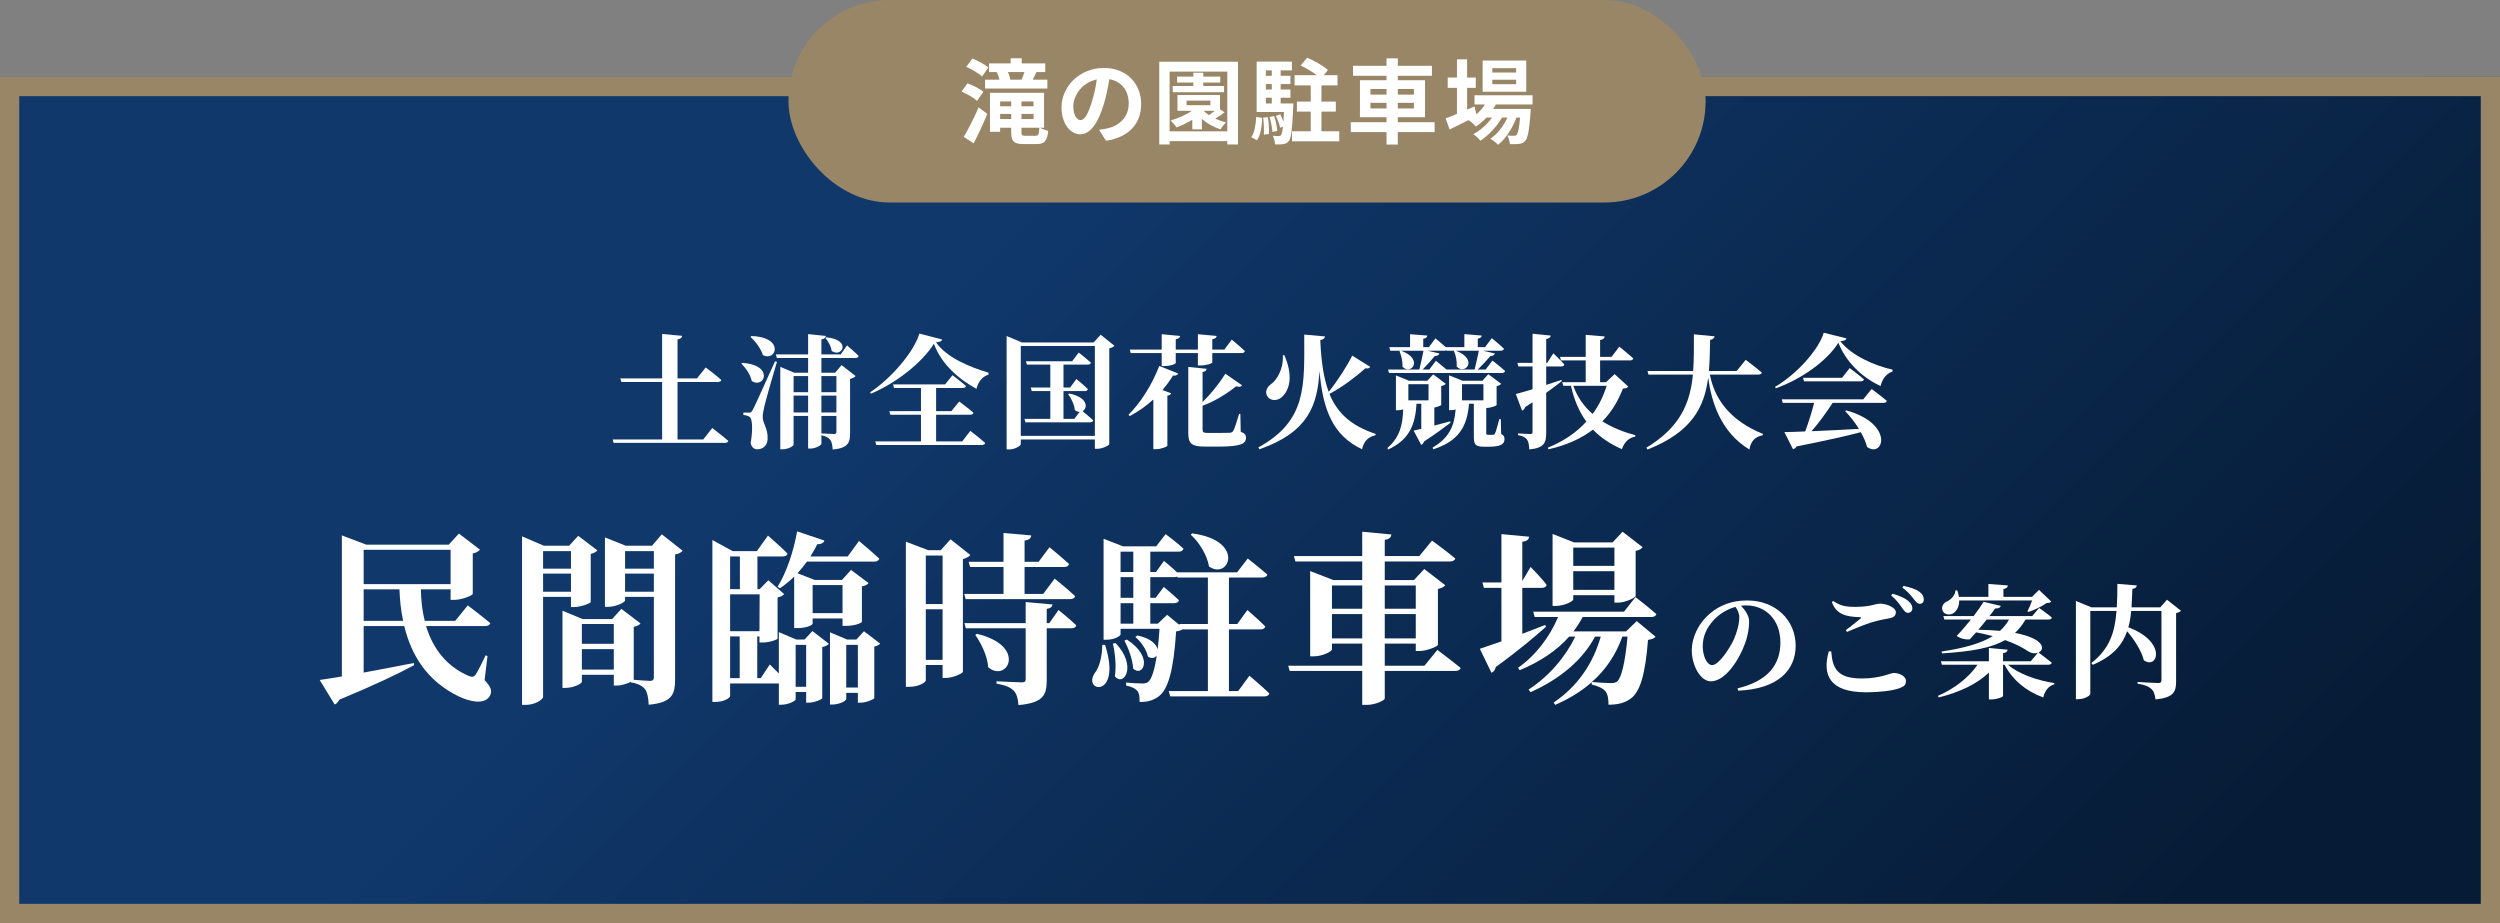
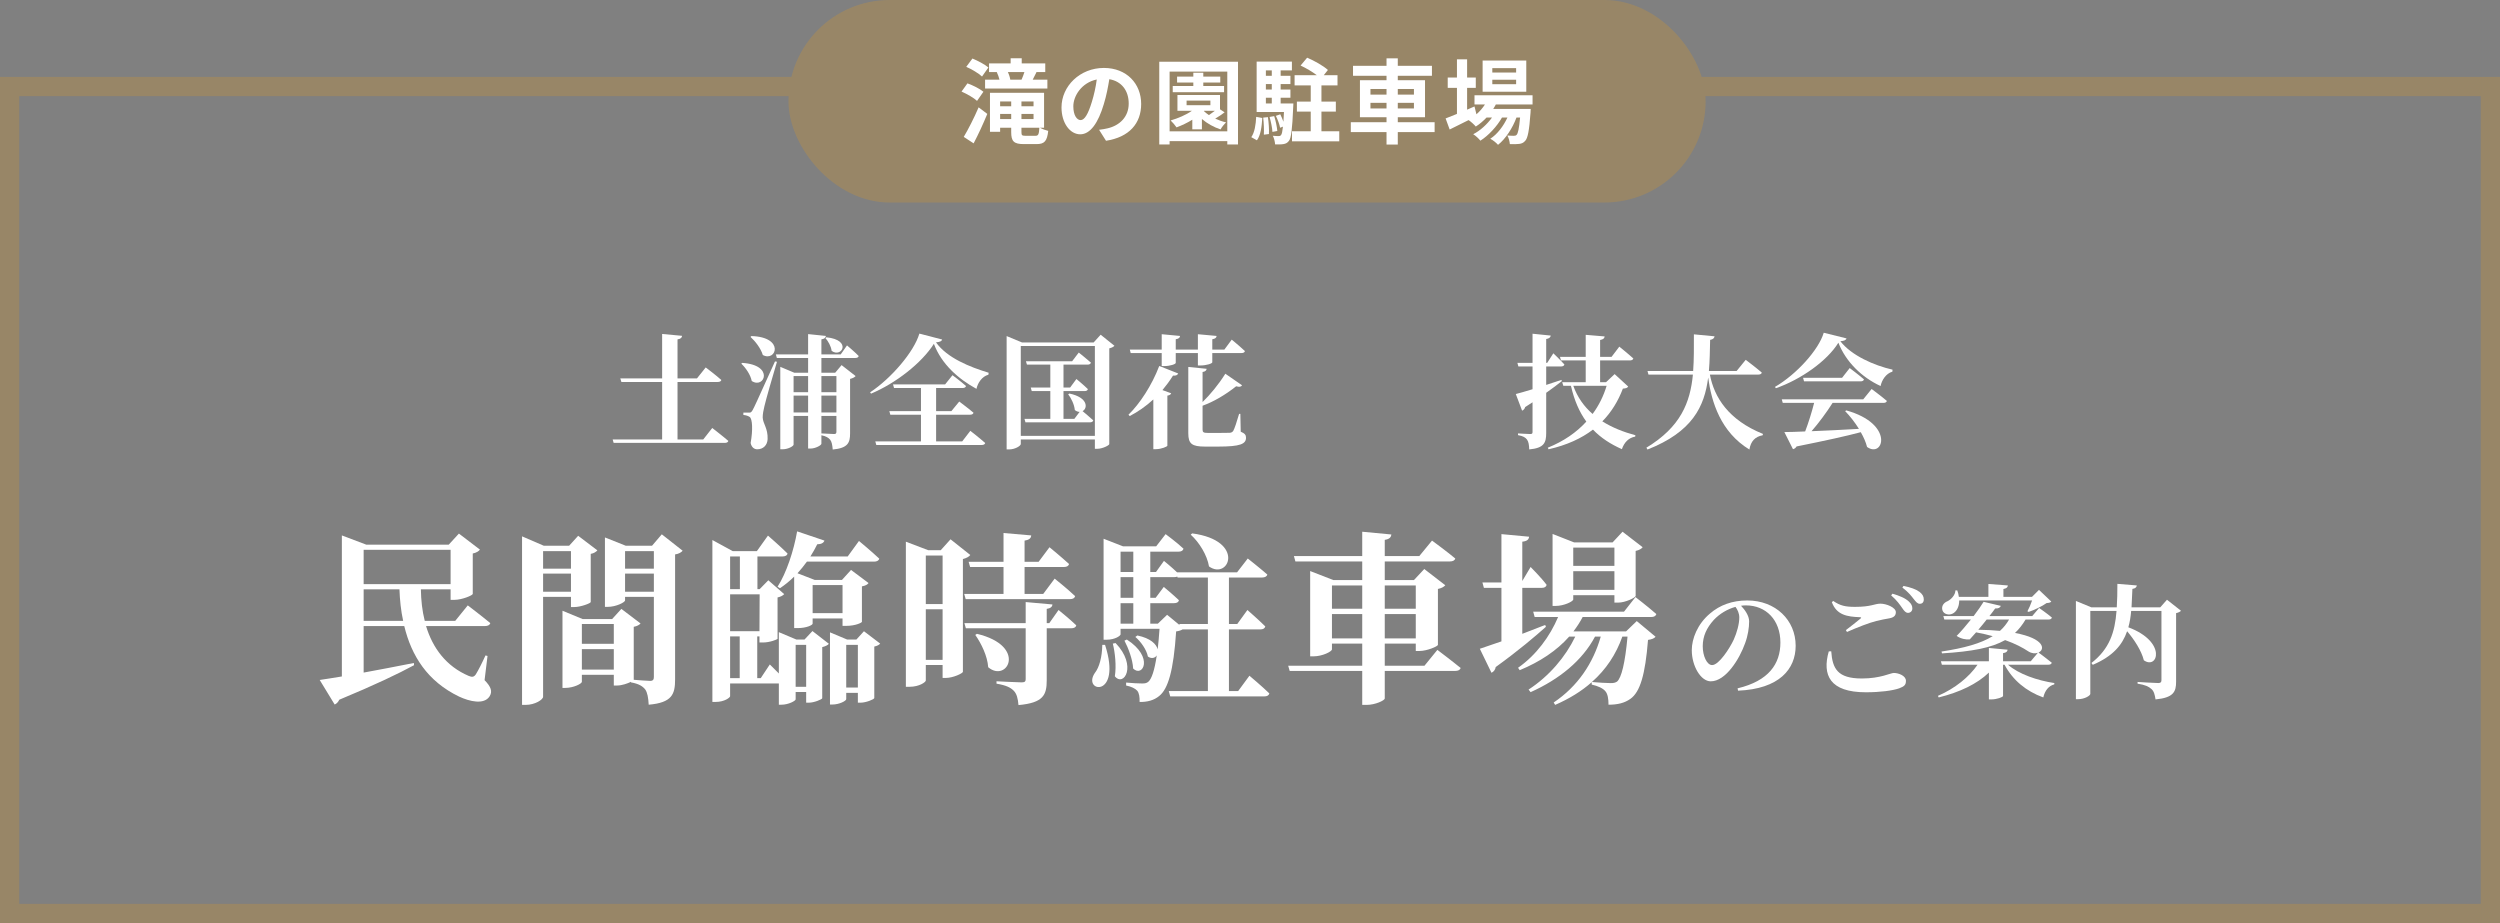
<svg xmlns="http://www.w3.org/2000/svg" width="650" height="240" viewBox="0 0 650 240" fill="none">
  <rect x="0" y="0" width="650" height="240" fill="#808080" stroke="none" />
-   <path d="M0 20H650V240H0V20Z" fill="url(#paint0_linear_5_1077)" />
+   <path d="M0 20H650V240V20Z" fill="url(#paint0_linear_5_1077)" />
  <path fill-rule="evenodd" clip-rule="evenodd" d="M645 25H5V235H645V25ZM0 20V240H650V20H0Z" fill="#988667" />
  <path d="M94.548 161.432H104.82C104.244 158.792 103.956 156.008 103.86 153.224H94.548V161.432ZM117.156 142.952H94.548V151.88H117.156V142.952ZM126.756 170.552L125.988 176.84C127.668 178.568 128.1 179.768 127.284 181.064C125.844 183.272 122.148 182.408 119.364 181.112C111.108 177.128 106.98 170.504 105.108 162.776H94.548V174.872C98.484 174.152 102.996 173.288 107.604 172.376L107.652 172.952C103.572 175.16 97.572 178.04 88.212 181.928C87.924 182.552 87.492 182.984 87.012 183.176L83.124 176.792C84.516 176.6 86.484 176.264 88.884 175.88V139.208L95.22 141.608H116.676L119.316 138.728L124.788 142.904C124.5 143.288 123.876 143.72 122.916 143.912V154.424C122.868 154.808 120.084 155.96 118.164 155.96H117.156V153.224H109.428C109.476 156.056 109.764 158.792 110.436 161.432H118.356L121.62 157.4C121.62 157.4 125.22 160.136 127.476 162.008C127.332 162.536 126.804 162.776 126.084 162.776H110.772C112.5 168.488 116.004 173.24 121.86 175.736C122.772 176.12 123.252 176.024 123.732 175.304C124.356 174.296 125.412 172.232 126.228 170.408L126.756 170.552Z" fill="white" />
  <path d="M148.452 143.288H141.204V147.848H148.452V143.288ZM141.204 153.848H148.452V149.144H141.204V153.848ZM148.452 155.192H141.204V181.16C141.204 181.88 139.14 183.272 136.644 183.272H135.732V139.448L141.396 141.896H147.972L150.324 139.304L155.316 143.096C155.028 143.432 154.452 143.864 153.588 144.008V156.536C153.54 156.872 150.948 157.832 149.316 157.832H148.452V155.192ZM162.516 153.848H170.004V149.144H162.516V153.848ZM170.004 143.288H162.516V147.848H170.004V143.288ZM151.284 174.104H159.588V168.776H151.284V174.104ZM159.588 162.248H151.284V167.384H159.588V162.248ZM172.068 138.92L177.492 143.192C177.156 143.576 176.532 144.008 175.524 144.152V176.648C175.524 180.488 174.756 182.696 168.66 183.224C168.564 181.4 168.324 180.056 167.748 179.24C167.076 178.424 166.164 177.8 164.052 177.416V177.272C163.188 177.704 161.652 178.232 160.5 178.232H159.588V175.448H151.284V177.272C151.284 177.752 149.124 178.856 146.964 178.856H146.244V158.792L151.476 160.952H159.156L161.556 158.312L166.548 162.104C166.26 162.44 165.636 162.824 164.772 162.968V176.696V176.744C165.972 176.84 168.372 177.032 169.044 177.032C169.812 177.032 170.004 176.648 170.004 176.024V155.192H162.516V156.104C162.516 156.584 160.212 157.784 158.004 157.784H157.284V139.736L162.708 141.896H169.524L172.068 138.92Z" fill="white" />
  <path d="M219.06 152.12H211.284V159.416H219.06V152.12ZM202.788 152.936L202.164 152.552C204.468 149 206.388 143.144 207.252 138.152L214.356 140.552C214.164 141.128 213.54 141.512 212.484 141.512C211.956 142.568 211.38 143.624 210.708 144.68H220.404L223.332 140.648C223.332 140.648 226.644 143.384 228.612 145.256C228.468 145.784 227.94 146.024 227.268 146.024H209.796C209.028 147.08 208.212 148.088 207.348 149.048L211.812 150.776H218.916L221.268 148.184L225.828 151.592C225.54 151.976 225.108 152.264 224.1 152.456V161.672C224.1 161.864 222.516 162.728 219.972 162.728H219.06V160.808H211.284V162.152C211.284 162.488 209.796 163.304 207.348 163.304H206.484V149.912C205.332 151.064 204.084 152.072 202.788 152.936ZM206.868 178.568H209.604V167.672H206.868V178.568ZM189.828 165.464V176.312H192.324V165.464H189.828ZM192.372 144.68H189.828V153.176H192.372V144.68ZM197.46 164.12L197.508 154.52H189.828V164.12H197.46ZM209.172 166.28L211.236 164.072L215.508 167.384C215.268 167.72 214.596 168.056 213.78 168.248V181.544C213.732 181.832 211.668 182.696 210.324 182.696H209.604V179.912H206.868V181.832C206.868 182.216 204.996 183.224 203.172 183.224H202.5V177.704H189.828V181.016C189.828 181.352 188.388 182.504 186.036 182.504H185.22V140.408L190.5 143.288H196.788L199.668 139.256C199.668 139.256 202.884 142.04 204.756 143.912C204.66 144.44 204.132 144.68 203.46 144.68H196.932V153.176H197.508L199.764 150.872L203.892 154.472C203.604 154.808 202.932 155.192 202.164 155.336V166.088C202.068 166.28 200.148 167.048 198.372 167.048H197.46V165.464H196.884V176.312H197.796L200.148 172.76C200.148 172.76 201.3 173.864 202.5 175.112V164.36L207.06 166.28H209.172ZM220.02 178.76H223.044V167.672H220.02V178.76ZM224.628 164.12L228.852 167.336C228.612 167.624 228.084 167.96 227.316 168.104V181.496C227.268 181.832 225.156 182.696 223.764 182.696H223.044V180.152H220.02V181.784C220.02 182.216 218.244 183.176 216.42 183.176H215.796V164.408L220.26 166.28H222.66L224.628 164.12Z" fill="white" />
  <path d="M240.708 171.56H245.076V158.408H240.708V171.56ZM245.076 144.44H240.708V157.064H245.076V144.44ZM247.14 140.216L252.276 144.296C251.988 144.728 251.268 145.112 250.356 145.352V174.68C250.308 175.064 247.812 176.264 245.892 176.264H245.076V172.904H240.708V176.936C240.708 177.32 239.076 178.568 236.436 178.568H235.524V140.84L241.332 143.048H244.596L247.14 140.216ZM250.692 154.424H260.916V147.416H252.228L251.844 146.072H260.916V138.584L268.116 139.208C268.068 139.88 267.684 140.36 266.388 140.552V146.072H270.036L272.868 142.28C272.868 142.28 276.036 144.872 277.956 146.648C277.812 147.176 277.332 147.416 276.66 147.416H266.388V154.424H271.236L274.212 150.44C274.212 150.44 277.572 153.128 279.54 155C279.396 155.528 278.916 155.768 278.244 155.768H251.076L250.692 154.424ZM253.572 165.08L254.004 164.792C267.204 167.96 261.876 177.656 256.932 173.48C256.74 170.6 255.156 167.336 253.572 165.08ZM272.82 162.008L275.22 158.6C275.22 158.6 278.148 160.952 279.828 162.584C279.732 163.112 279.204 163.352 278.532 163.352H272.148V176.888C272.148 180.68 271.284 182.744 264.804 183.32C264.66 181.64 264.372 180.392 263.556 179.576C262.74 178.76 261.636 178.184 259.092 177.752V177.128C259.092 177.128 264.516 177.416 265.62 177.416C266.436 177.416 266.676 177.176 266.676 176.6V163.352H251.124L250.74 162.008H266.676V156.536L273.636 157.16C273.588 157.784 273.108 158.168 272.148 158.312V162.008H272.82Z" fill="white" />
  <path d="M309.588 139.016L309.972 138.68C323.94 140.552 319.524 150.968 314.34 147.272C313.86 144.344 311.796 140.984 309.588 139.016ZM286.596 167.672H287.316C291.828 181.688 281.316 180.008 284.628 175.016C285.828 173.528 286.548 170.792 286.596 167.672ZM289.332 167.336L290.052 167.192C295.764 173.144 292.164 178.712 289.86 175.832C290.292 173.096 289.908 169.64 289.332 167.336ZM292.356 166.568L292.98 166.28C300.132 170.888 297.108 176.264 294.612 173.816C294.516 171.512 293.364 168.488 292.356 166.568ZM306.612 162.248H314.052V150.152H306.18L306.084 149.912C305.892 150.008 305.604 150.056 305.316 150.056H299.076V155.432H300.468L302.58 152.6C302.58 152.6 305.028 154.616 306.516 156.056C306.42 156.584 305.94 156.824 305.268 156.824H299.076V162.152H301.044L303.444 159.848L306.708 162.536L306.612 162.248ZM291.348 156.824V162.152H294.66V156.824H291.348ZM294.66 150.056H291.348V155.432H294.66V150.056ZM294.66 143.432H291.348V148.712H294.66V143.432ZM321.924 179.672L324.852 175.688C324.852 175.688 328.116 178.424 330.036 180.296C329.892 180.824 329.412 181.064 328.74 181.064H304.26L303.876 179.672H314.052V163.64H307.476C307.092 163.88 306.516 164.072 305.796 164.168C305.124 174.44 303.684 179.144 301.38 180.968C300.036 182.072 298.308 182.552 296.292 182.504C296.34 181.304 296.196 180.2 295.668 179.576C295.14 179 294.18 178.52 292.788 178.232V177.464C294.036 177.608 296.1 177.704 296.964 177.704C297.732 177.704 298.116 177.608 298.548 177.272C299.412 176.552 300.18 174.344 300.756 170.408C300.324 171.08 299.412 171.368 298.452 170.696C298.116 168.92 296.58 166.76 295.188 165.608L295.716 165.224C299.172 165.944 300.66 167.48 300.996 168.824C301.188 167.288 301.332 165.512 301.476 163.496H291.348V164.936C291.348 165.272 289.956 166.328 287.7 166.328H286.932V140.072L291.972 142.04H300.612L303.06 138.872C303.06 138.872 305.988 141.032 307.716 142.664C307.572 143.192 307.092 143.432 306.42 143.432H299.076V148.712H300.564L302.628 145.832C302.628 145.832 304.596 147.416 306.036 148.808H321.636L324.42 145.208C324.42 145.208 327.588 147.704 329.508 149.384C329.364 149.912 328.836 150.152 328.164 150.152H319.524V162.248H321.684L324.324 158.6C324.324 158.6 327.252 161.144 328.98 162.872C328.836 163.4 328.404 163.64 327.732 163.64H319.524V179.672H321.924Z" fill="white" />
  <path d="M346.308 165.992H354.18V159.656H346.308V165.992ZM354.18 152.216H346.308V158.264H354.18V152.216ZM368.1 152.216H360.036V158.264H368.1V152.216ZM360.036 165.992H368.1V159.656H360.036V165.992ZM370.356 173.096L373.716 168.968C373.716 168.968 377.412 171.752 379.764 173.672C379.62 174.2 379.092 174.44 378.372 174.44H360.036V181.592C360.036 182.12 357.54 183.272 355.332 183.272H354.18V174.44H335.316L334.932 173.096H354.18V167.336H346.308V168.824C346.308 169.4 343.812 170.648 341.508 170.648H340.644V148.472L346.692 150.824H354.18V145.976H336.804L336.42 144.584H354.18V138.248L361.764 138.968C361.668 139.64 361.332 140.168 360.036 140.36V144.584H369.012L372.324 140.552C372.324 140.552 376.068 143.288 378.372 145.208C378.228 145.736 377.7 145.976 376.98 145.976H360.036V150.824H367.62L370.308 147.944L375.78 152.168C375.444 152.552 374.82 152.936 373.86 153.128V167.672C373.812 168.056 371.028 169.256 369.06 169.256H368.1V167.336H360.036V173.096H370.356Z" fill="white" />
  <path d="M419.748 142.376H409.044V147.128H419.748V142.376ZM409.044 153.368H419.748V148.52H409.044V153.368ZM409.044 154.76V155.864C409.044 156.344 406.692 157.544 404.436 157.544H403.668V138.824L409.284 141.032H419.268L421.86 138.248L427.092 142.28C426.804 142.664 426.18 143.048 425.268 143.24V154.952C425.22 155.384 422.628 156.68 420.708 156.68H419.748V154.76H409.044ZM401.748 162.488L401.94 162.968C399.252 165.368 394.932 169.064 388.884 173.432C388.788 174.104 388.356 174.68 387.78 174.92L384.756 168.68C385.956 168.296 387.924 167.624 390.372 166.76V152.84H385.812L385.428 151.448H390.372V138.872L397.572 139.544C397.476 140.216 397.14 140.696 395.796 140.84V151.064L397.956 147.416C397.956 147.416 400.74 150.2 402.132 152.072C401.988 152.6 401.556 152.84 400.884 152.84H395.796V164.792C397.716 164.072 399.732 163.256 401.748 162.488ZM423.156 165.512H421.812C420.18 170.12 417.588 174.056 413.892 177.32C415.428 177.464 417.828 177.608 418.788 177.608C419.556 177.608 419.94 177.512 420.42 177.224C421.572 176.264 422.532 172.376 423.156 165.512ZM422.772 164.168L425.556 161.48L430.452 165.56C430.068 165.992 429.492 166.232 428.484 166.376C427.764 175.448 426.42 179.912 423.924 181.688C422.388 182.792 420.564 183.224 418.212 183.224C418.212 181.736 418.02 180.44 417.396 179.72C416.772 178.952 415.524 178.376 413.844 177.992V177.368C411.252 179.672 408.084 181.64 404.34 183.272L403.956 182.648C410.244 178.424 414.228 172.424 416.196 165.512H414.708C411.396 171.752 405.444 176.6 397.956 179.96L397.428 179.288C402.804 175.784 407.028 170.792 409.572 165.512H407.988C404.772 169.16 400.356 172.088 395.124 174.248L394.692 173.624C399.444 170.312 402.996 165.416 405.108 160.424H399.012L398.628 159.032H422.244L425.22 155.24C425.22 155.24 428.58 157.832 430.644 159.656C430.5 160.184 430.02 160.424 429.3 160.424H411.492C410.82 161.72 410.004 162.968 409.092 164.168H422.772Z" fill="white" />
  <path d="M452.216 160.536C452.216 159.48 451.768 158.52 451.224 157.784C449.144 158.36 447.128 159.544 445.592 161.176C443.736 163.224 442.712 165.4 442.712 168.024C442.712 170.552 443.8 172.92 445.144 172.92C446.936 172.92 449.752 168.504 450.776 166.296C451.608 164.44 452.216 162.232 452.216 160.536ZM451.896 179.576L451.768 178.968C459.864 177.048 462.904 172.6 462.904 167.064C462.904 161.176 459.128 157.4 453.944 157.4C453.528 157.4 453.08 157.432 452.664 157.496C453.624 158.488 454.776 160.056 454.776 161.56C454.776 163.192 454.456 165.304 453.72 167.256C452.28 171.32 448.696 177.144 444.792 177.144C442.232 177.144 439.864 173.208 439.864 169.048C439.864 166.072 441.336 162.264 444.568 159.544C447.16 157.304 450.392 156.12 454.296 156.12C461.656 156.12 466.872 161.24 466.872 167.896C466.872 173.944 462.648 179.128 451.896 179.576Z" fill="white" />
  <path d="M475.48 169.368L476.12 169.336C476.44 173.848 477.752 176.408 484.088 176.408C488.984 176.408 491.512 174.968 492.408 174.968C493.592 174.968 495.544 175.672 495.544 177.016C495.544 178.04 495.16 178.456 493.784 178.968C492.024 179.576 488.824 179.992 485.112 179.992C475.768 179.992 473.72 175.544 475.48 169.368ZM480.216 164.312L479.928 163.832C481.176 162.904 482.808 161.592 483.736 160.824C483.992 160.6 483.96 160.504 483.576 160.472C480.28 160.344 477.528 159.928 476.28 156.568L476.632 156.248C478.488 157.496 479.768 157.784 482.328 157.784C486.552 157.784 487.384 156.952 488.92 156.952C490.456 156.952 492.92 157.944 492.92 159.16C492.92 160.056 492.408 160.536 491.256 160.76C490.232 160.952 489.016 161.144 487.832 161.464C485.912 161.944 483.064 163.064 480.216 164.312ZM494.616 152.76L494.904 152.344C496.728 152.696 498.168 153.208 499.064 153.88C499.896 154.52 500.184 155.128 500.184 155.864C500.184 156.568 499.8 156.984 499.16 156.984C498.52 156.984 498.168 156.504 497.528 155.704C496.952 154.968 496.28 154.04 494.616 152.76ZM491.704 154.808L492.024 154.36C493.816 154.872 495.32 155.48 496.28 156.376C496.984 157.016 497.208 157.592 497.208 158.2C497.208 158.872 496.728 159.352 496.024 159.352C495.512 159.32 495.096 158.872 494.584 158.104C493.976 157.24 493.208 156.088 491.704 154.808Z" fill="white" />
  <path d="M528.344 156.12H509.4C509.4 157.848 508.632 159.096 507.672 159.544C506.744 160.024 505.336 159.736 505.016 158.616C504.728 157.528 505.4 156.696 506.36 156.312C507.288 155.864 508.408 154.68 508.408 153.496H508.888C509.112 154.104 509.24 154.648 509.304 155.192H516.984V151.832L522.04 152.216C522.008 152.664 521.752 152.984 520.888 153.144V155.192H528.312L530.136 153.368L533.336 156.408C533.112 156.664 532.76 156.76 532.12 156.792C530.968 157.624 528.92 158.616 527.448 159.096L527.128 158.936C527.544 158.168 528.024 157.08 528.344 156.12ZM522.36 161.08H516.536C515.864 161.944 515.096 162.872 514.36 163.736C516.472 163.768 518.36 163.864 519.992 164.024C520.952 163.16 521.72 162.2 522.36 161.08ZM532.6 172.824H522.072C524.856 175.288 529.816 176.952 534.136 177.592L534.104 177.944C532.696 178.296 531.672 179.512 531.256 181.336C526.744 179.704 523.32 176.824 521.176 172.824H520.792V180.952C520.792 181.24 519.192 181.848 517.72 181.848H517.112V174.872C514.008 177.848 509.496 179.992 504.056 181.336L503.864 180.92C508.312 179 511.96 176.024 514.168 172.824H504.888L504.632 171.928H517.112V168.472L521.976 168.92C521.912 169.368 521.688 169.688 520.792 169.816V171.928H527.992L529.848 169.72C529.176 169.976 528.248 169.912 527.384 169.368C525.944 168.408 523.96 167.352 521.336 166.424C517.784 168.44 512.728 169.4 504.92 169.88L504.792 169.4C510.648 168.504 515 167.32 518.104 165.4C516.792 165.048 515.352 164.696 513.784 164.408C513.176 165.112 512.632 165.72 512.152 166.232C511.224 166.36 509.816 166.104 508.728 165.336C509.784 164.28 511.16 162.68 512.44 161.08H505.528L505.272 160.184H513.144C514.264 158.712 515.224 157.336 515.736 156.472L520.216 157.528C520.024 157.976 519.608 158.264 518.744 158.2C518.392 158.712 517.88 159.384 517.24 160.184H528.376L530.168 158.072C530.168 158.072 532.216 159.48 533.496 160.568C533.4 160.92 533.08 161.08 532.632 161.08H526.648C525.848 162.424 524.952 163.576 523.896 164.568C531.64 166.008 531.768 168.888 530.008 169.656C530.36 169.912 532.216 171.288 533.464 172.312C533.368 172.664 533.048 172.824 532.6 172.824Z" fill="white" />
  <path d="M563.416 155.928L567.064 158.808C566.872 159 566.424 159.288 565.784 159.416V177.272C565.784 179.864 565.112 181.4 560.44 181.848C560.248 180.6 560.024 179.704 559.352 179.128C558.68 178.52 557.784 178.072 555.768 177.752V177.304C555.768 177.304 560.12 177.592 561.176 177.592C561.784 177.592 561.976 177.336 561.976 176.856V158.84H554.104C553.976 160.344 553.752 161.784 553.368 163.096C563.544 166.904 560.984 174.232 557.4 171.672C556.76 169.144 554.904 166.296 553.048 164.12C551.8 167.736 549.304 170.648 544.12 172.856L543.768 172.376C548.472 168.728 549.88 164.376 550.296 158.84H543.48V180.408C543.48 180.888 541.944 181.784 540.344 181.784H539.736V156.248L543.768 157.912H550.36C550.488 156.024 550.52 153.976 550.52 151.8L555.576 152.216C555.512 152.664 555.192 153.016 554.424 153.112C554.36 154.808 554.296 156.408 554.2 157.912H561.656L563.416 155.928Z" fill="white" />
  <path d="M182.844 114.256L185.18 111.28C185.18 111.28 187.772 113.264 189.372 114.64C189.276 114.992 188.924 115.152 188.444 115.152H159.548L159.292 114.256H172.156V99.312H161.564L161.276 98.384H172.156V86.832L177.34 87.312C177.276 87.792 177.02 88.112 176.156 88.24V98.384H181.212L183.484 95.536C183.484 95.536 186.044 97.456 187.548 98.8C187.452 99.152 187.1 99.312 186.62 99.312H176.156V114.256H182.844Z" fill="white" />
  <path d="M214.62 87.92L214.876 87.696C221.628 88.4 218.812 93.168 216.22 91.216C216.092 90.032 215.292 88.656 214.62 87.92ZM195.132 87.6L195.356 87.376C204.124 87.632 201.82 94.192 198.332 92.304C197.82 90.576 196.348 88.688 195.132 87.6ZM192.732 94.544L192.988 94.352C201.436 94.896 198.716 101.232 195.452 99.056C195.132 97.424 193.884 95.632 192.732 94.544ZM201.5 93.968L202.012 94.064C200.956 97.584 199.1 104.048 198.748 105.616C198.492 106.608 198.3 107.728 198.3 108.528C198.364 110.192 199.676 111.312 199.58 114.16C199.516 115.76 198.428 116.816 196.892 116.816C196.156 116.816 195.42 116.368 195.164 115.184C195.772 111.856 195.644 108.88 194.908 108.4C194.46 108.112 193.948 107.952 193.276 107.888V107.28H194.684C195.164 107.28 195.292 107.28 195.676 106.64C196.284 105.488 196.284 105.488 201.5 93.968ZM217.468 97.776H213.564V101.968H217.468V97.776ZM213.564 108.144V112.688C214.364 112.72 216.348 112.848 216.86 112.848C217.34 112.848 217.468 112.656 217.468 112.24V108.144H213.564ZM213.564 102.864V107.248H217.468V102.864H213.564ZM206.332 107.248H210.108V102.864H206.332V107.248ZM210.108 97.776H206.332V101.968H210.108V97.776ZM222.396 93.072H213.564V96.912H217.148L218.812 94.928L222.46 97.776C222.236 98.064 221.724 98.352 221.02 98.512V112.656C221.02 115.088 220.508 116.496 216.508 116.88C216.412 115.728 216.252 114.832 215.836 114.32C215.388 113.808 214.812 113.424 213.564 113.168V115.376C213.564 115.76 212.028 116.624 210.748 116.624H210.108V108.144H206.332V115.6C206.332 115.984 204.924 116.816 203.452 116.816H202.876V95.376L206.524 96.912H210.108V93.072H201.98L201.724 92.144H210.108V86.864L214.748 87.344C214.652 87.792 214.396 88.112 213.564 88.24V92.144H218.588L220.22 89.808C220.22 89.808 222.172 91.44 223.26 92.56C223.196 92.912 222.844 93.072 222.396 93.072Z" fill="white" />
  <path d="M250.172 114.768L252.284 112.016C252.284 112.016 254.684 113.872 256.156 115.184C256.06 115.536 255.708 115.696 255.26 115.696H227.836L227.58 114.768H239.452V107.824H231.484L231.228 106.896H239.452V100.88H232.444L232.188 99.952H245.724L247.644 97.552C247.644 97.552 249.852 99.184 251.164 100.368C251.068 100.72 250.748 100.88 250.3 100.88H243.388V106.896H247.356L249.404 104.4C249.404 104.4 251.676 106.096 253.116 107.312C253.02 107.664 252.7 107.824 252.22 107.824H243.388V114.768H250.172ZM239.036 86.736L244.956 88.272C244.828 88.72 244.412 88.912 243.356 89.008C246.236 93.072 252.188 95.44 257.052 96.912L256.988 97.424C255.292 97.872 254.172 99.632 253.884 101.104C249.148 98.512 244.796 94.672 242.812 89.392C239.612 94.448 232.764 99.728 226.46 102.352L226.236 102C231.676 98.416 237.66 91.472 239.036 86.736Z" fill="white" />
  <path d="M277.724 102.512L278.044 102.32C282.94 103.344 282.844 106.16 281.468 106.896C282.076 107.408 283.356 108.464 284.252 109.296C284.156 109.648 283.836 109.808 283.388 109.808H266.62L266.364 108.912H273.084V101.68H268.252L267.996 100.752H273.084V94.8H267.004L266.748 93.936H278.748L280.476 91.664C280.476 91.664 282.46 93.232 283.644 94.288C283.548 94.64 283.228 94.8 282.78 94.8H276.508V100.752H278.236L279.868 98.544C279.868 98.544 281.756 100.08 282.844 101.168C282.78 101.52 282.46 101.68 282.012 101.68H276.508V108.912H279.324L280.7 107.088C280.316 107.088 279.868 106.96 279.452 106.608C279.324 105.2 278.524 103.536 277.724 102.512ZM265.404 113.328H284.668V89.968H265.404V113.328ZM286.172 87.024L289.756 89.904C289.532 90.16 289.084 90.416 288.412 90.576V115.472C288.38 115.792 286.652 116.688 285.276 116.688H284.668V114.256H265.404V115.44C265.404 115.92 263.932 116.848 262.364 116.848H261.724V87.376L265.724 89.04H284.348L286.172 87.024Z" fill="white" />
  <path d="M302.044 91.792H293.98L293.756 90.896H302.044V86.896L306.812 87.344C306.78 87.76 306.524 88.08 305.692 88.208V90.896H311.452V86.896L316.316 87.344C316.284 87.76 315.996 88.08 315.196 88.208V90.896H318.332L320.252 88.304C320.252 88.304 322.428 90.096 323.676 91.28C323.612 91.632 323.26 91.792 322.78 91.792H315.196V94.192C315.196 94.512 313.724 95.024 312.06 95.024H311.452V91.792H305.692V94.352C305.692 94.672 304.252 95.184 302.652 95.184H302.044V91.792ZM293.724 108.176L293.404 107.824C296.316 105.008 299.484 100.208 301.404 95.152L306.332 97.104C306.172 97.488 305.756 97.744 304.988 97.648C304.124 99.024 303.196 100.272 302.236 101.424L304.508 102.256C304.412 102.544 304.124 102.768 303.516 102.864V115.888C303.484 116.112 301.948 116.784 300.54 116.784H299.868V103.856C297.916 105.648 295.836 107.088 293.724 108.176ZM322.492 107.6L322.588 112.24C323.676 112.688 323.964 113.104 323.964 113.808C323.964 115.44 322.46 116.112 316.764 116.112H313.308C309.916 116.112 308.956 115.408 308.956 112.656V95.408L313.724 95.888C313.692 96.304 313.372 96.624 312.668 96.72V104.528C314.588 102.672 316.828 99.984 318.588 97.168L322.94 100.176C322.652 100.56 322.3 100.688 321.404 100.432C318.588 102.672 315.516 104.464 312.668 105.488V111.696C312.668 112.368 312.892 112.56 314.044 112.56H317.116C318.268 112.56 319.228 112.56 319.708 112.528C320.156 112.496 320.38 112.368 320.636 112.048C320.988 111.44 321.564 109.68 322.172 107.6H322.492Z" fill="white" />
-   <path d="M333.532 92.368L333.916 92.336C336.38 97.872 335.164 101.552 333.34 103.184C332.06 104.4 330.236 104.24 329.468 102.992C328.86 101.84 329.372 100.688 330.364 99.952C332.028 98.832 333.756 95.856 333.532 92.368ZM351.58 92.464L356.252 95.376C356.06 95.696 355.772 95.888 355.004 95.76C352.732 97.776 349.212 100.528 345.66 102.416C347.708 107.44 351.324 110.704 357.66 112.816L357.628 113.168C355.772 113.52 354.524 114.8 354.14 116.816C346.46 113.168 343.964 106.512 343.068 96.464C342.524 105.488 340.124 112.368 327.452 116.816L327.164 116.336C339.932 109.328 339.1 100.112 339.1 86.992L344.508 87.472C344.412 87.984 344.092 88.272 343.292 88.4V88.88C343.548 94.128 344.156 98.416 345.468 101.872C347.772 99.024 350.364 94.96 351.58 92.464Z" fill="white" />
-   <path d="M371.42 99.888H366.172V104.08H371.42V99.888ZM377.02 109.552L377.148 109.904C375.676 111.024 373.436 112.688 370.236 114.8C370.108 115.248 369.82 115.536 369.5 115.664L367.548 111.952C368.028 111.856 368.7 111.696 369.532 111.504V104.976H368.284C367.996 110.608 366.236 114.448 360.892 116.88L360.732 116.464C363.932 113.744 364.7 110.48 364.828 106.448C364.38 106.576 363.9 106.672 363.388 106.672H362.94V97.616L366.332 98.992H371.1L372.636 97.328L375.9 99.792C375.74 100.016 375.292 100.272 374.716 100.368V105.296C374.684 105.424 373.82 105.776 372.924 105.968V110.64C374.236 110.288 375.612 109.936 377.02 109.552ZM385.692 99.888H380.124V104.08H385.692V99.888ZM390.204 108.976L390.3 112.848C391.068 113.2 391.164 113.616 391.164 114.224C391.164 115.44 390.172 116.144 387.228 116.144H385.756C383.484 116.144 383.196 115.44 383.196 113.424V104.976H381.948C381.468 110.992 379.164 114.736 372.636 116.816L372.476 116.368C376.764 113.872 378.14 110.768 378.46 106.48C378.076 106.576 377.66 106.64 377.276 106.64H376.764V97.584L380.252 98.992H385.404L386.972 97.296L390.3 99.792C390.14 100.016 389.724 100.272 389.116 100.4V105.296C389.084 105.52 387.516 106.064 386.428 106.096V112.592C386.428 112.944 386.492 113.04 386.908 113.04H387.58H388.22C388.444 113.04 388.572 112.976 388.7 112.688C388.956 112.24 389.372 110.608 389.82 108.976H390.204ZM371.612 96.08L373.34 93.808C373.34 93.808 374.908 95.056 376.092 96.08H383.388C383.74 94.64 384.22 92.656 384.508 91.184H378.524C384.508 93.456 380.892 97.68 378.716 95.28C378.876 93.904 378.492 92.304 378.012 91.248L378.204 91.184H376.092L376.06 91.056C375.9 91.152 375.708 91.184 375.484 91.184H371.132L374.236 91.888C374.14 92.272 373.788 92.56 373.052 92.56C372.252 93.552 371.004 94.928 369.884 96.08H371.612ZM386.268 96.08L388.028 93.744C388.028 93.744 390.108 95.344 391.324 96.464C391.228 96.816 390.908 96.976 390.46 96.976H361.148L360.892 96.08H369.02C369.404 94.608 369.82 92.656 370.108 91.184H364.284C370.3 93.424 366.844 97.68 364.636 95.344C364.732 93.968 364.316 92.368 363.868 91.312L364.124 91.184H361.468L361.212 90.256H366.62V86.896L371.1 87.248C371.036 87.664 370.812 87.952 370.044 88.08V90.256H371.516L373.212 87.984C373.212 87.984 374.716 89.2 375.9 90.256H380.732V86.864L385.244 87.248C385.212 87.632 384.956 87.92 384.22 88.048V90.256H386.108L387.868 87.92C387.868 87.92 389.852 89.552 391.036 90.672C390.94 91.024 390.62 91.184 390.172 91.184H385.532L388.668 91.888C388.572 92.304 388.156 92.592 387.516 92.56C386.652 93.584 385.372 94.96 384.22 96.08H386.268Z" fill="white" />
  <path d="M405.98 98.768L406.076 99.088C405.052 99.92 403.676 100.944 402.012 102.128V112.56C402.012 115.088 401.5 116.496 397.596 116.848C397.564 115.728 397.436 114.864 397.02 114.288C396.604 113.744 395.996 113.36 394.684 113.136V112.688C394.684 112.688 397.276 112.848 397.852 112.848C398.332 112.848 398.46 112.72 398.46 112.304V104.592C397.852 104.976 397.212 105.424 396.54 105.84C396.444 106.256 396.124 106.64 395.74 106.768L394.108 102.448C395.004 102.224 396.572 101.776 398.46 101.2V95.28H394.78L394.524 94.352H398.46V86.768L403.196 87.248C403.132 87.696 402.812 88.016 402.012 88.144V94.352H402.268L403.868 91.856C403.868 91.856 405.724 93.616 406.748 94.768C406.652 95.12 406.332 95.28 405.884 95.28H402.012V100.08C403.292 99.664 404.636 99.216 405.98 98.768ZM417.724 100.304H409.052C410.14 103.312 411.868 105.712 414.076 107.632C415.708 105.424 416.924 102.96 417.724 100.304ZM419.804 97.264L423.324 100.496C423.1 100.88 422.748 100.976 421.948 101.04C420.732 104.24 419.004 107.12 416.604 109.552C419.196 111.184 422.14 112.336 425.212 113.168L425.148 113.52C423.484 113.808 422.3 114.992 421.692 116.784C418.748 115.472 416.252 113.872 414.172 111.696C411.196 113.968 407.42 115.728 402.62 116.816L402.428 116.4C406.556 114.736 409.884 112.432 412.444 109.616C410.652 107.152 409.308 104.112 408.444 100.304H406.46L406.172 99.376H412.284V93.712H405.852L405.596 92.784H412.284V87.056L417.212 87.472C417.148 87.952 416.892 88.24 416.028 88.4V92.784H419.004L421.02 90.128C421.02 90.128 423.292 91.952 424.668 93.2C424.572 93.552 424.22 93.712 423.772 93.712H416.028V99.376H417.564L419.804 97.264Z" fill="white" />
  <path d="M457.148 97.392H444.572C445.692 103.312 449.404 109.2 458.364 112.816L458.3 113.168C456.348 113.52 455.196 114.704 454.844 116.88C447.388 112.336 444.988 104.56 444.124 98.16C443.164 105.776 439.964 112.304 428.348 116.88L428.06 116.4C436.956 111.024 439.452 104.688 440.156 97.392H428.604L428.348 96.464H440.22C440.444 93.456 440.412 90.256 440.412 86.928L445.788 87.44C445.692 87.92 445.404 88.24 444.636 88.368C444.572 91.152 444.54 93.872 444.316 96.464H451.516L453.884 93.552C453.884 93.552 456.476 95.504 458.076 96.88C457.98 97.232 457.628 97.392 457.148 97.392Z" fill="white" />
  <path d="M484.444 103.824L486.62 101.136C486.62 101.136 489.084 102.96 490.588 104.24C490.492 104.592 490.172 104.752 489.692 104.752H476.476C474.908 107.216 472.86 110 471.004 112.112C474.524 111.984 478.78 111.76 483.324 111.504C482.268 109.808 480.988 108.176 479.74 106.896L480.028 106.704C492.668 110.224 489.692 119.248 485.436 116.208C485.116 114.96 484.54 113.648 483.804 112.368C479.964 113.392 474.716 114.544 467.1 116.08C466.908 116.464 466.524 116.72 466.172 116.784L463.932 112.336C465.244 112.336 467.1 112.272 469.34 112.176C470.204 109.936 471.1 107.024 471.676 104.752H463.516L463.26 103.824H484.444ZM478.94 98.224L480.924 95.696C480.924 95.696 483.228 97.424 484.636 98.64C484.54 98.992 484.22 99.152 483.772 99.152H469.052L468.796 98.224H478.94ZM474.172 86.512L480.092 87.984C479.964 88.432 479.516 88.624 478.492 88.72C481.372 92.432 487.26 95.024 492.06 96.112L492.028 96.624C490.3 97.136 489.244 98.896 488.956 100.368C484.06 98.128 479.9 94.032 477.98 89.104C475.068 93.84 468.284 98.64 461.724 100.944L461.5 100.592C467.1 97.328 472.86 90.96 474.172 86.512Z" fill="white" />
  <rect x="205" width="238.464" height="52.656" rx="26.328" fill="#988667" />
  <path d="M262.672 20.712H265.6C265.864 20.112 266.152 19.392 266.344 18.744H262.048C262.36 19.392 262.6 20.16 262.672 20.712ZM259.168 18.768L259.288 18.744H257.152V16.488H262.768V15.144H265.648V16.488H271.768V18.744H269.368L269.488 18.768C269.128 19.512 268.792 20.16 268.504 20.712H272.32V23.016H256.12V20.712H259.864C259.72 20.088 259.456 19.368 259.168 18.768ZM256.984 17.544L255.328 19.896C254.464 19.08 252.664 18 251.224 17.376L252.832 15.216C254.224 15.792 256.072 16.752 256.984 17.544ZM255.688 23.856L254.032 26.232C253.192 25.44 251.416 24.432 250 23.808L251.536 21.672C252.952 22.176 254.776 23.088 255.688 23.856ZM253.144 37.272L250.576 35.592C251.68 33.744 253.24 30.72 254.44 27.912L256.696 29.616C255.64 32.184 254.368 34.944 253.144 37.272ZM266.608 35.304H269.248C269.944 35.304 270.136 34.944 270.232 33.216H265.576V34.32C265.576 35.184 265.72 35.304 266.608 35.304ZM260.032 30.96H262.912V29.616H260.032V30.96ZM262.912 26.376H260.032V27.624H262.912V26.376ZM268.72 29.616H265.576V30.96H268.72V29.616ZM268.72 27.624V26.376H265.576V27.624H268.72ZM271.456 33.216H270.4C271 33.552 271.912 33.888 272.536 34.032C272.248 36.672 271.576 37.464 269.512 37.464H266.2C263.584 37.464 262.912 36.744 262.912 34.344V33.216H260.032V34.272H257.392V24.12H271.456V33.216Z" fill="white" />
  <path d="M296.704 27.024C296.704 32.088 293.608 35.664 287.56 36.6L285.76 33.744C286.672 33.648 287.344 33.504 287.992 33.36C291.064 32.64 293.464 30.432 293.464 26.928C293.464 23.616 291.664 21.144 288.424 20.592C288.088 22.632 287.68 24.84 286.984 27.096C285.544 31.944 283.48 34.92 280.864 34.92C278.2 34.92 275.992 31.992 275.992 27.936C275.992 22.392 280.792 17.664 287.008 17.664C292.96 17.664 296.704 21.792 296.704 27.024ZM279.064 27.624C279.064 30.048 280.024 31.224 280.96 31.224C281.968 31.224 282.904 29.712 283.888 26.472C284.44 24.696 284.896 22.656 285.16 20.664C281.2 21.48 279.064 24.984 279.064 27.624Z" fill="white" />
  <path d="M318.256 22.368V23.976H304.912V22.368H310.264V21.456H306.04V19.92H310.264V18.912H312.856V19.92H317.272V21.456H312.856V22.368H318.256ZM308.512 26.16V27.36H314.704V26.16H308.512ZM313.072 28.8L313 28.872C313.384 29.232 313.816 29.592 314.32 29.928C314.824 29.592 315.376 29.184 315.88 28.8H313.072ZM317.2 28.416L318.4 29.208C317.632 29.808 316.744 30.384 315.952 30.84C316.84 31.248 317.824 31.608 318.784 31.824C318.304 32.256 317.632 33.096 317.344 33.648C315.592 33.072 313.864 32.112 312.496 30.936V33.624H310V31.128C308.68 31.944 307.264 32.616 305.896 33.12C305.608 32.664 304.84 31.752 304.36 31.32C306.328 30.744 308.368 29.88 309.904 28.8H306.136V24.696H317.2V28.416ZM304.096 34.152H319.096V18.624H304.096V34.152ZM301.408 16.056H321.88V37.56H319.096V36.696H304.096V37.56H301.408V16.056Z" fill="white" />
  <path d="M326.8 36.48L325.336 35.664C326.2 34.44 326.512 32.4 326.608 30.384L328.192 30.672C328.048 32.88 327.808 35.112 326.8 36.48ZM328.432 30.576L329.656 30.456C329.872 31.848 329.992 33.672 329.92 34.848L328.6 35.016C328.672 33.816 328.6 31.992 328.432 30.576ZM330.088 30.408L331.288 30.192C331.696 31.416 332.008 33 332.104 34.056L330.832 34.296C330.784 33.264 330.448 31.656 330.088 30.408ZM329.128 25.416V26.904H330.664V25.416H329.128ZM330.664 18.312H329.128V19.704H330.664V18.312ZM330.664 23.28V21.864H329.128V23.28H330.664ZM332.968 26.904H336.28C336.28 26.904 336.256 27.552 336.232 27.864C335.992 33.624 335.704 35.904 335.128 36.624C334.696 37.176 334.288 37.368 333.688 37.464C333.184 37.56 332.392 37.56 331.528 37.536C331.48 36.84 331.264 35.904 330.928 35.304C331.6 35.376 332.152 35.376 332.44 35.376C332.728 35.376 332.92 35.328 333.088 35.088C333.28 34.848 333.424 34.224 333.568 32.928L332.824 33.216C332.68 32.352 332.2 31.08 331.72 30.12L332.872 29.712C333.16 30.312 333.472 31.008 333.688 31.656C333.736 30.936 333.784 30.096 333.832 29.112H326.728V16.008H335.896V18.312H332.968V19.704H335.512V21.864H332.968V23.28H335.512V25.416H332.968V26.904ZM343.576 34.128H348.208V36.744H335.92V34.128H340.792V29.016H337.192V26.424H340.792V22.2H336.592V19.56H342.376C341.2 18.648 339.544 17.688 338.152 17.04L339.856 15C341.68 15.768 344.08 17.112 345.256 18.192L344.176 19.56H347.752V22.2H343.576V26.424H347.32V29.016H343.576V34.128Z" fill="white" />
  <path d="M356.32 28.2H360.496V26.736H356.32V28.2ZM356.32 23.136V24.6H360.496V23.136H356.32ZM367.624 23.136H363.424V24.6H367.624V23.136ZM367.624 28.2V26.736H363.424V28.2H367.624ZM373 31.776V34.344H363.424V37.584H360.496V34.344H351.208V31.776H360.496V30.48H353.584V20.856H360.496V19.704H351.784V17.112H360.496V15.168H363.424V17.112H372.304V19.704H363.424V20.856H370.504V30.48H363.424V31.776H373Z" fill="white" />
  <path d="M394.192 18.864V17.712H388V18.864H394.192ZM394.192 21.888V20.736H388V21.888H394.192ZM396.832 15.744V23.856H385.48V15.744H396.832ZM398.464 27.168H388.912C388.72 27.552 388.48 27.936 388.24 28.32H397.984C397.984 28.32 397.96 28.968 397.936 29.304C397.6 33.984 397.216 35.904 396.568 36.6C396.112 37.152 395.584 37.344 394.984 37.416C394.432 37.488 393.52 37.512 392.56 37.464C392.512 36.792 392.272 35.832 391.912 35.232C392.68 35.304 393.304 35.304 393.616 35.304C393.952 35.304 394.144 35.256 394.336 35.04C394.672 34.68 394.96 33.456 395.224 30.552H394.288C393.304 33.24 391.432 36.144 389.488 37.656C389.008 37.104 388.192 36.456 387.472 36.072C389.296 34.92 390.904 32.784 391.936 30.552H390.52C389.224 32.856 386.992 35.256 384.904 36.576C384.448 36.024 383.704 35.304 383.032 34.896C384.808 34.008 386.656 32.328 387.928 30.552H386.512C385.624 31.488 384.688 32.28 383.704 32.904C383.344 32.448 382.432 31.608 381.832 31.224C380.104 32.088 378.376 32.952 376.912 33.672L375.856 30.792C376.672 30.48 377.68 30.072 378.808 29.616V22.848H376.408V20.16H378.808V15.432H381.448V20.16H383.704V22.848H381.448V28.512L383.368 27.672L383.872 29.712C384.736 28.968 385.48 28.104 386.08 27.168H383.368V24.768H398.464V27.168Z" fill="white" />
  <defs>
    <linearGradient id="paint0_linear_5_1077" x1="251" y1="18" x2="521.5" y2="288.5" gradientUnits="userSpaceOnUse">
      <stop offset="0.089" stop-color="#10386B" />
      <stop offset="1" stop-color="#061B35" />
    </linearGradient>
  </defs>
</svg>